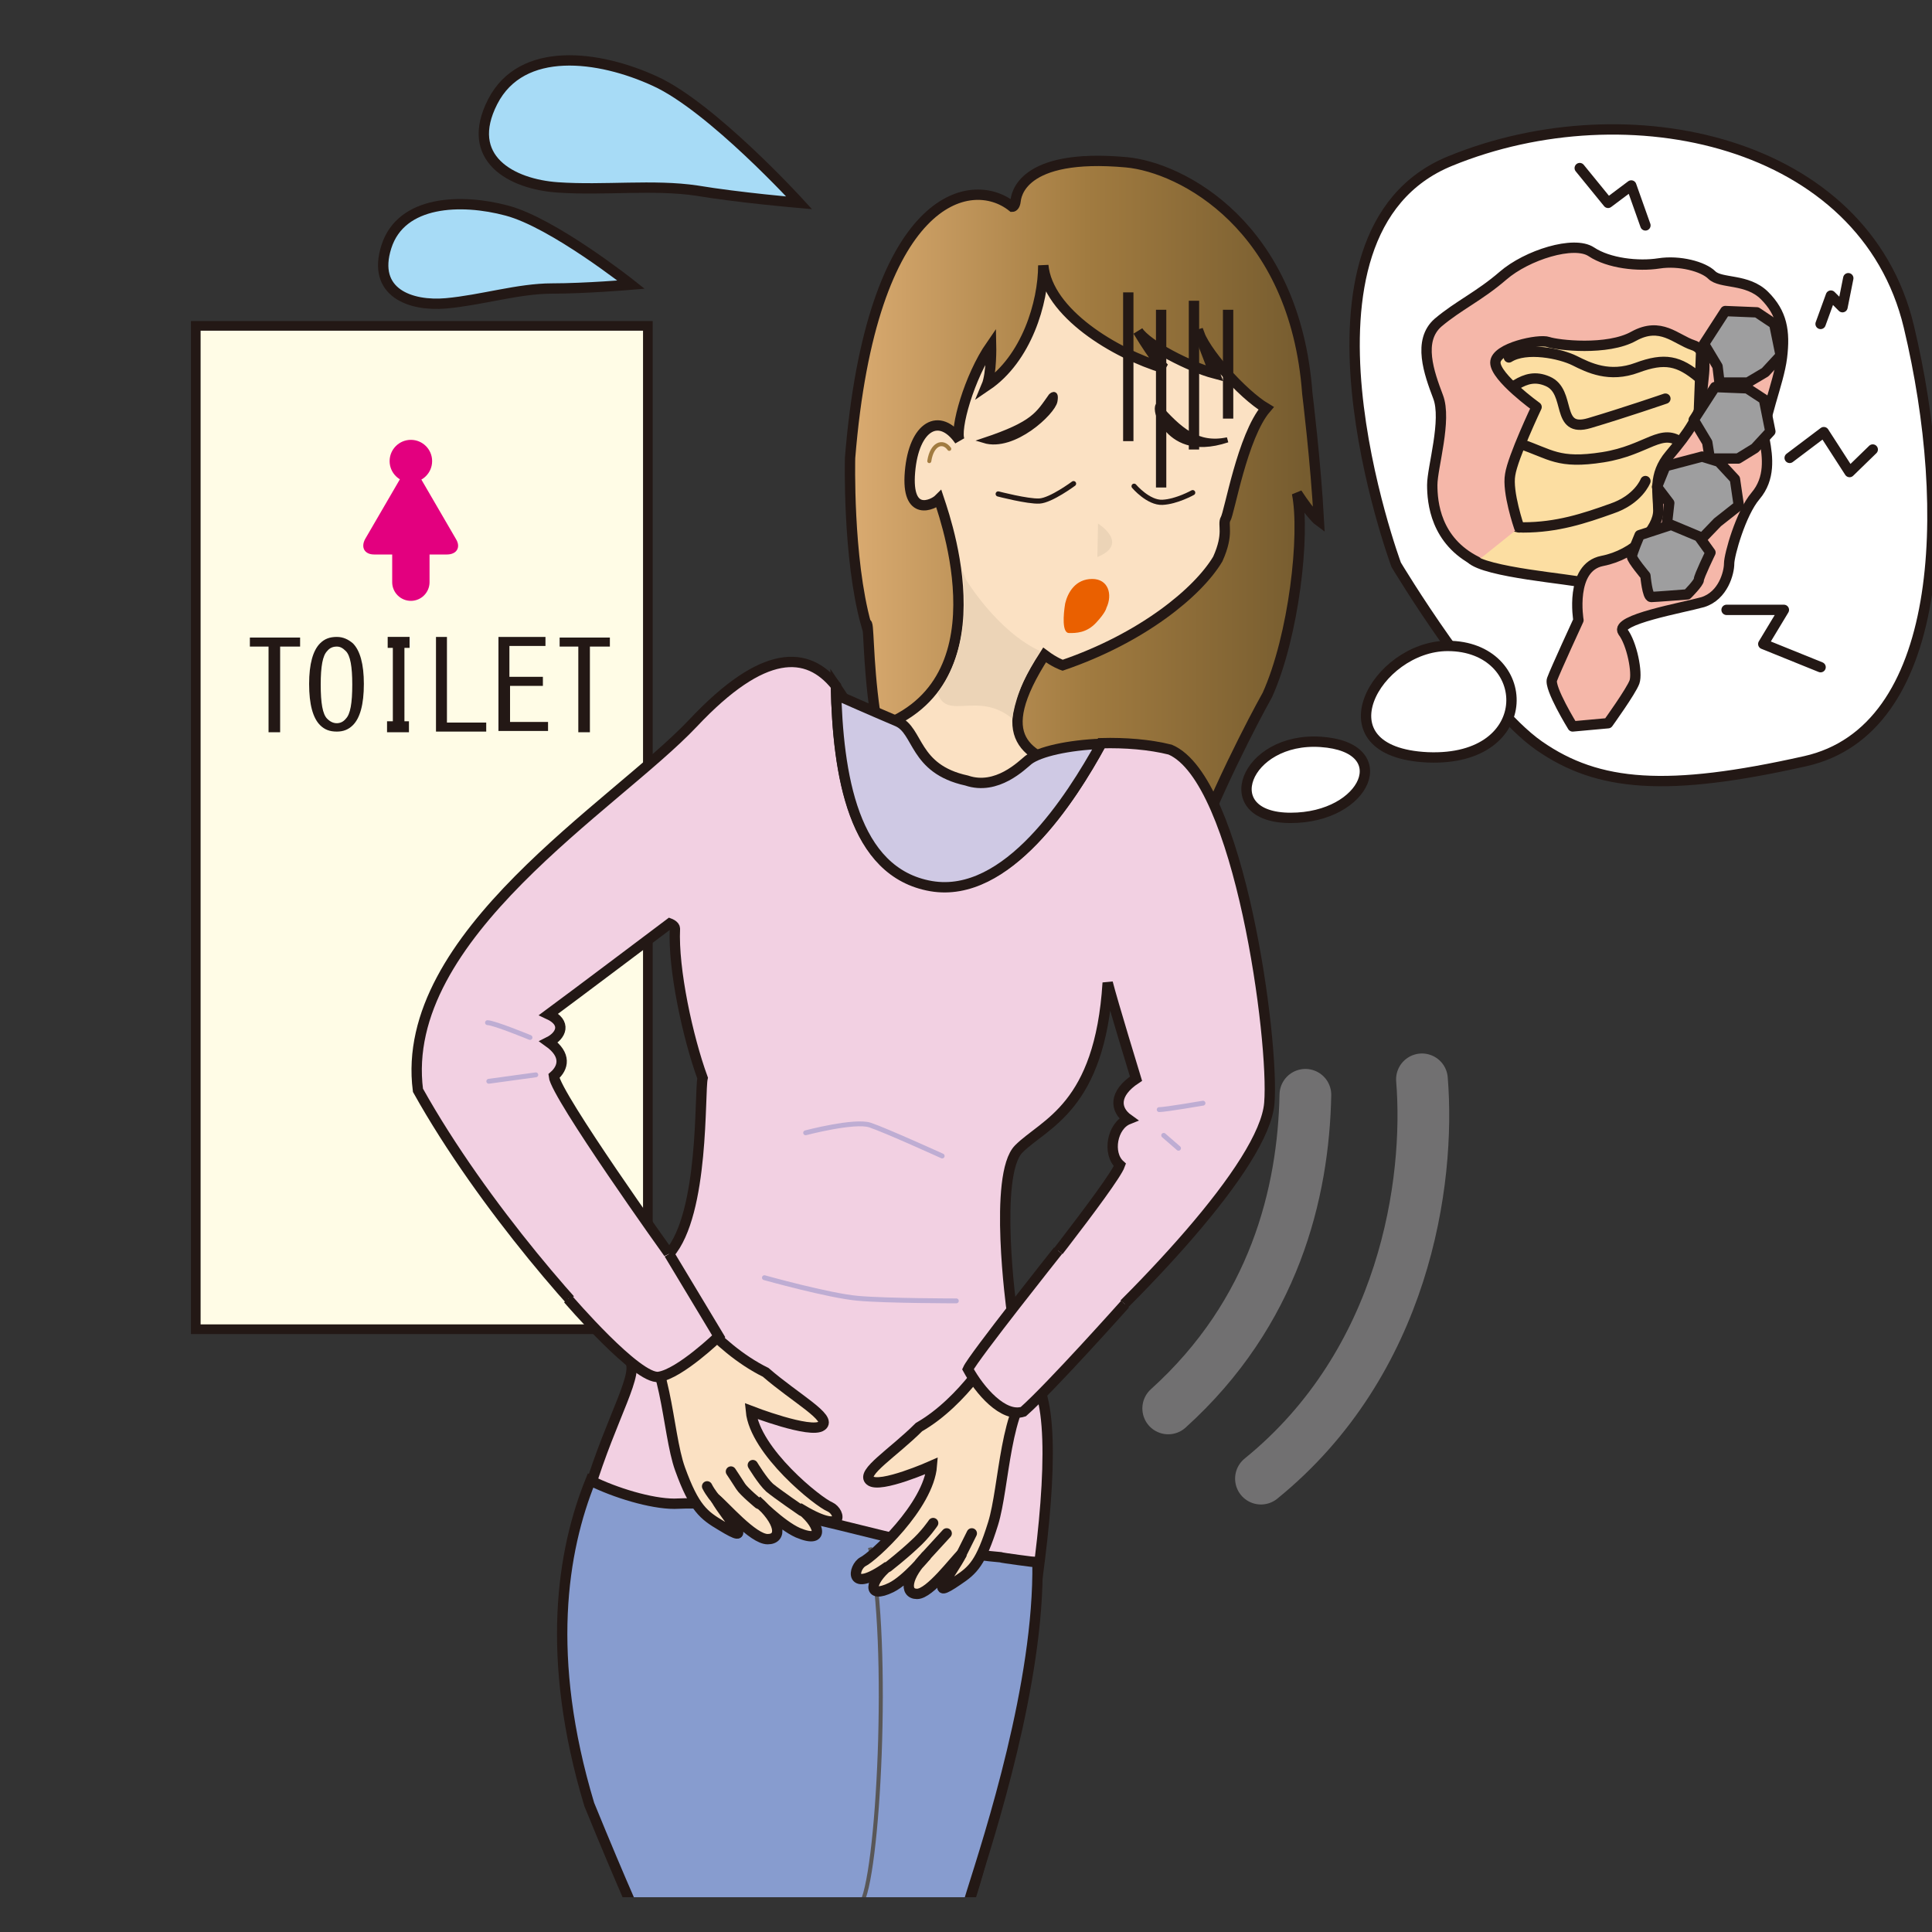
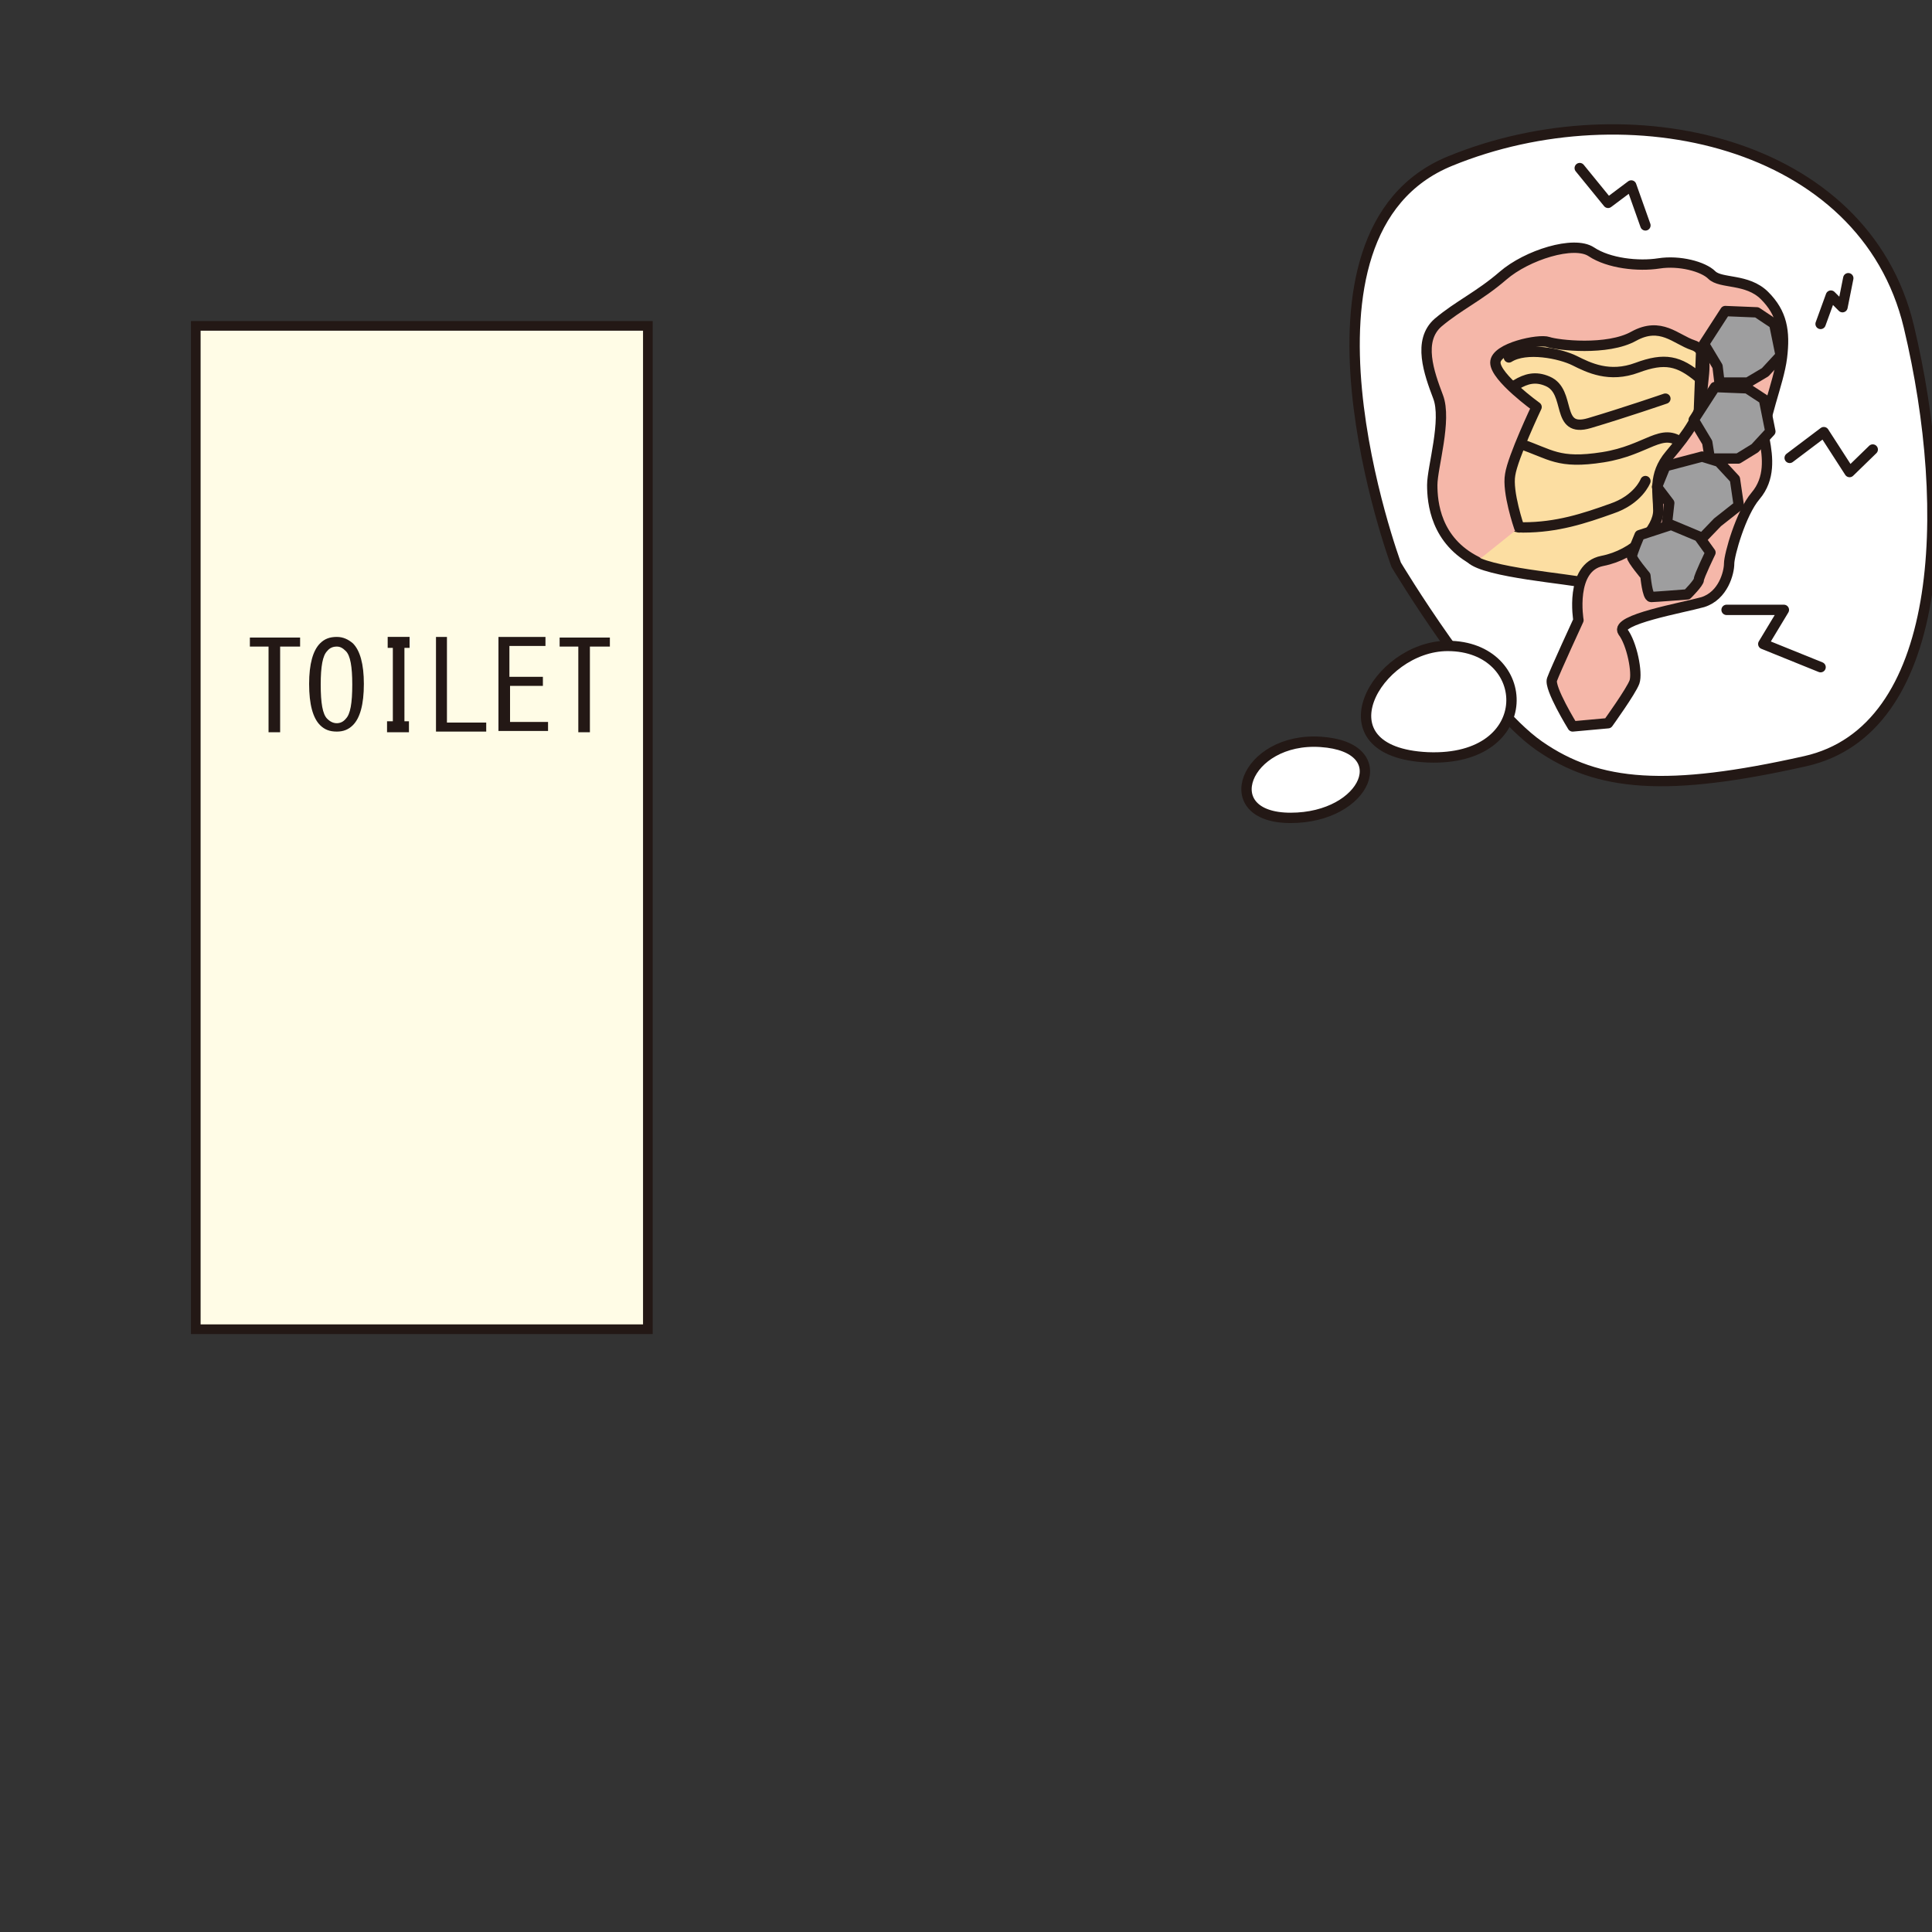
<svg xmlns="http://www.w3.org/2000/svg" xmlns:xlink="http://www.w3.org/1999/xlink" version="1.1" id="レイヤー_1" x="0px" y="0px" viewBox="0 0 300 300" style="enable-background:new 0 0 300 300;" xml:space="preserve">
  <rect x="0" y="0" width="300" height="300" fill="#333333" stroke="none" />
  <style type="text/css">
	.st0{fill:#FFFCE6;stroke:#231815;stroke-width:1.5;}
	.st1{fill:#231815;}
	.st2{clip-path:url(#SVGID_2_);fill:url(#SVGID_3_);stroke:#231815;stroke-width:1.606;}
	.st3{clip-path:url(#SVGID_2_);fill:#FBE1C3;stroke:#231815;stroke-width:1.606;}
	.st4{clip-path:url(#SVGID_2_);fill:#231815;stroke:#231815;stroke-width:0.803;}
	.st5{clip-path:url(#SVGID_2_);fill:#ECD4B7;}
	.st6{clip-path:url(#SVGID_2_);fill:none;stroke:#A17B40;stroke-width:0.625;stroke-linecap:round;}
	.st7{clip-path:url(#SVGID_2_);}
	.st8{fill:#ECD4B7;}
	.st9{clip-path:url(#SVGID_2_);fill:#EA6000;}
	.st10{clip-path:url(#SVGID_2_);fill:none;stroke:#231815;stroke-width:0.803;stroke-linecap:round;}
	.st11{clip-path:url(#SVGID_2_);fill:#E3007F;}
	.st12{fill:#F2D0E2;stroke:#231815;stroke-width:1.606;}
	.st13{fill:#879CCF;stroke:#231815;stroke-width:1.606;}
	.st14{clip-path:url(#SVGID_2_);fill:#CFC9E4;stroke:#231815;stroke-width:1.606;}
	.st15{clip-path:url(#SVGID_2_);fill:none;stroke:#BEADD3;stroke-width:0.756;stroke-linecap:round;}
	.st16{clip-path:url(#SVGID_2_);fill:none;stroke:#595757;stroke-width:0.625;}
	.st17{clip-path:url(#SVGID_2_);fill:none;stroke:#717071;stroke-width:8.031;stroke-linecap:round;stroke-linejoin:round;}
	.st18{clip-path:url(#SVGID_2_);fill:#A7DBF6;stroke:#231815;stroke-width:1.606;}
	.st19{clip-path:url(#SVGID_2_);fill:#879CCF;stroke:#231815;stroke-width:1.606;}
	.st20{clip-path:url(#SVGID_2_);fill:#F2D0E2;stroke:#231815;stroke-width:1.606;}
	.st21{clip-path:url(#SVGID_2_);fill:#FBE1C3;stroke:#231815;stroke-width:1.606;stroke-linecap:round;stroke-linejoin:round;}
	.st22{fill:#FFFFFF;stroke:#231815;stroke-width:1.606;}
	.st23{fill:#FCDEA2;stroke:#231815;stroke-width:1.606;stroke-linecap:round;stroke-linejoin:round;}
	.st24{fill:none;stroke:#231815;stroke-width:1.606;stroke-linecap:round;stroke-linejoin:round;}
	.st25{fill:#F5B7A9;stroke:#231815;stroke-width:1.606;stroke-linecap:round;stroke-linejoin:round;}
	.st26{fill:#9E9E9F;stroke:#231815;stroke-width:1.606;stroke-linecap:round;stroke-linejoin:round;}
</style>
  <g>
    <rect x="30.4" y="50.6" class="st0" width="70.2" height="155.8" />
    <g>
      <g>
        <path class="st1" d="M41.7,113.6V107v-6.6h-2.9v-1.4h7.8v1.4h-3.1v13.3H41.7z M54.8,99.9c1.1,1.1,1.7,3.2,1.7,6.3     c0,3.2-0.6,5.3-1.7,6.4c-0.7,0.7-1.5,1-2.5,1c-1.1,0-1.9-0.3-2.6-1c-1.1-1.1-1.7-3.2-1.7-6.4c0-3.1,0.6-5.2,1.7-6.3     c0.7-0.7,1.5-1,2.6-1C53.3,98.9,54.1,99.3,54.8,99.9L54.8,99.9z M50.8,101.1c-0.7,0.7-1,2.4-1,5.2c0,2.9,0.3,4.6,1,5.3     c0.5,0.5,1,0.7,1.5,0.7c0.5,0,1-0.2,1.4-0.7c0.7-0.7,1-2.4,1-5.3c0-2.8-0.3-4.5-1-5.2c-0.5-0.5-0.9-0.7-1.4-0.7     C51.7,100.4,51.2,100.6,50.8,101.1L50.8,101.1z M62.7,112h0.8v1.7h-3.4V112H61v-11.4h-0.8v-1.7h3.4v1.7h-0.8V112z M67.7,98.9h1.7     v13.3h6.1v1.4h-7.8V98.9z M79.2,105.1h5.1v1.4h-5.1v5.6h5.9v1.4h-7.7V98.9h7.3v1.4h-5.6V105.1z M89.8,113.6V107v-6.6h-2.9v-1.4     h7.8v1.4h-3.1v13.3H89.8z" />
      </g>
    </g>
    <g>
      <defs>
-         <rect id="SVGID_1_" x="0" y="5.5" width="245.7" height="289.1" />
-       </defs>
+         </defs>
      <clipPath id="SVGID_2_">
        <use xlink:href="#SVGID_1_" style="overflow:visible;" />
      </clipPath>
      <linearGradient id="SVGID_3_" gradientUnits="userSpaceOnUse" x1="131.968" y1="83.554" x2="204.789" y2="83.554">
        <stop offset="0" style="stop-color:#DAAB71" />
        <stop offset="0.506" style="stop-color:#A17B40" />
        <stop offset="0.972" style="stop-color:#765C2F" />
      </linearGradient>
-       <path class="st2" d="M157.2,32.1c-6.5-5.2-21.9-1.7-25.2,39c0,0-0.4,15.5,2.5,25.9c0.9-2.3-1,26.2,11.1,35.9    c12.1,9.7,21.3,8.1,21.3,8.1c-0.8-0.7-1.9-3.3-1.9-3.3c6.5,4.3,10,4.3,10,4.3c-1.5-1-1.5-4.9-1.5-4.9c6.4,5.1,7.8,4.6,7.8,4.6    c-1-2.8,1.5-15.9,3-14.1c1.5,1.9,1.2,4.2,1.2,4.2c5.1-12.9,11.3-23.9,11.3-23.9c4.1-9.1,5.9-24.9,4.6-31.3    c2.3,3.5,3.4,4.3,3.4,4.3c-0.5-9.3-1.8-19.8-1.8-19.8c-1.9-26-19.5-35.1-28.1-35.9c-16.5-1.5-17.1,5.3-17.2,6    C157.6,32.1,157.2,32.1,157.2,32.1z" />
      <path class="st3" d="M162,41.2c0,5.8-2.6,14.5-8.8,18.7c0.8-1.9,0.7-6.3,0.7-6.3c-3.4,4.9-5.7,13.1-4.9,14.8    c-3.1-4.5-7.1-2.3-7.7,4.9c-0.6,7.1,3.6,5.1,4.5,4.2c1.5,4.5,10.6,31.2-12.4,36.3c1.2,6.6,6.9,7.9,8.5,8.5    c1.6,0.6,4.9,0.9,5.7,7.1c5.5-3.5,7.8-3.1,10-3.1c2.1,0,8.1-4.6,8.9-6.7c-6.7-2.3-12.9-4.6-4.3-17.9c1.6,1.2,2.8,1.6,2.8,1.6    c12.3-4.2,21-11.3,24.1-16.5c1.8-4,0.7-5.3,1.2-6.2c0.6-0.9,2.6-12.9,6.3-17.2c-3.7-2.2-9.8-9-10.6-12.2c1.7,4.6,2.6,6.8,2.6,6.8    c-3.8-1-10.5-4.4-11.9-6.6c2.7,4.5,4.1,5.8,4.1,5.8C173.1,54.9,162.7,48.6,162,41.2z" />
      <path class="st4" d="M163.2,61.5c-2,2.8-2.6,4.3-10.4,6.9c4.6,1.4,10.7-4.4,11-6.1C164.1,60.6,163.2,61.5,163.2,61.5z" />
      <path class="st4" d="M179.8,63c3.3,3.7,6.1,6.3,10.8,5.3c-5.4,1.8-8.1-0.2-9.4-1.7C179.2,64.1,179.8,63,179.8,63z" />
      <path class="st5" d="M170.5,81.3c0,0,5,3.1-0.1,5.2" />
      <path class="st6" d="M147.4,69.7c-1-1.4-2.7-0.8-3.1,1.9" />
      <g class="st7">
        <path class="st8" d="M161.5,101.1C154.8,98,150,90,150,90l-0.7-1.8c0.7,3.5,1.3,12.6-3.7,19.4c1.4,4.4,6.3-0.4,11.6,4     c0.3-2.3,1.4-6,4-9.9" />
      </g>
      <path class="st9" d="M171.8,94.4c1-2.1,0.3-4.5-2.2-4.5c-2.6,0-3.8,2.1-4.2,3.8c-0.3,1.8-0.5,4.6,0.6,4.6c1.1,0,2.7,0,4.2-1.6    S171.8,94.4,171.8,94.4z" />
      <path class="st10" d="M176.1,75.5c0,0,2.2,2.6,4.4,2.5c2.2-0.1,4.7-1.5,4.7-1.5" />
      <path class="st10" d="M166.7,75.1c0,0-3.5,2.6-5.3,2.7c-1.8,0.1-6.4-1.1-6.4-1.1" />
      <circle class="st11" cx="63.8" cy="71.6" r="3.3" />
      <path class="st11" d="M58.1,86.1c-1.5,0-2.1-1.1-1.4-2.4l5.7-9.8c0.8-1.3,2-1.3,2.7,0l5.7,9.8c0.8,1.3,0.1,2.4-1.4,2.4H58.1z" />
      <path class="st11" d="M66.7,90.4c0,1.6-1.3,2.9-2.9,2.9l0,0c-1.6,0-2.9-1.3-2.9-2.9v-9.9c0-1.6,1.3-2.9,2.9-2.9l0,0    c1.6,0,2.9,1.3,2.9,2.9V90.4z" />
      <g class="st7">
        <path class="st12" d="M197.1,171.3c0.8-9.6-4.6-50.3-15.4-54.9c-3.2-0.8-7-1.1-10.7-1c-4.6,8.6-14.6,24.1-26.4,22.1     c-12.2-2.1-14.5-17.4-14.8-31c-4.4-5.5-11.2-5.9-22.2,5.8c-12.1,12.8-45.8,33-42.7,57c10.1,18.1,26.5,36.5,32.7,41.8     c4,3.5-18.4,27.9-6,69c10.3,25.2,12.6,28,12.6,28c2.3,8.8-7.6,37.3-12.8,49.1c-2.8,8.6-3.8,17.6-3.8,17.6s8.8,7.1,20.9,0.5     c5-7.3,22.2-41.3,22.2-46.4c6.8,17.4,25.9,44.6,25.9,44.6c5.8-1,13.1-7.8,15.6-12.3c-2.5-10.1-18.9-42.6-19.7-44.6     c-2-7.1-5.5-10.3-1.5-22.9c4-12.6,15.8-66.5,10.2-78.6C177,201.1,196.3,180.9,197.1,171.3z M103.9,194.7c0,0-17.6-24.6-17.9-27.6     c1.5-1.3,2-3.3-0.8-5.3c2-1,2.8-3,0-4.3c3.8-2.8,18.8-14.1,18.8-14.1s0.8,0.3,0.8,0.8c-0.3,6.3,2,16.9,4.3,23.2     C108.6,169.6,109.4,188.4,103.9,194.7z M175.2,173.8c-2.5,1-3.3,5.3-1.3,7.1c-1,2.8-16.8,22.6-16.8,22.6s-2.9-21.1,1.1-25.1     c4-4,12.6-6.4,13.8-25.8c0.7,2.8,4.4,14.9,4.4,14.9C172.9,169.8,173.1,172.3,175.2,173.8z" />
      </g>
      <g class="st7">
        <path class="st13" d="M152.4,316.7c-2-7.1-5.5-10.3-1.5-22.9c2.7-8.6,10.5-32.5,10.2-51.2c-0.3,0-5.6-0.7-5.8-0.8     c-17.4-1.5-32.5-9.1-50.6-8.3c-3.6,0-9.2-1.7-13-3.6c-4.4,10.9-7.1,27.4-0.2,50.3c10.3,25.2,12.6,28,12.6,28     c2.3,8.8-7.6,37.3-12.8,49.1c-2.8,8.6-3.8,17.6-3.8,17.6s8.8,7.1,20.9,0.5c5-7.3,22.2-41.3,22.2-46.4     c6.8,17.4,25.9,44.6,25.9,44.6c5.8-1,13.1-7.8,15.6-12.3C169.6,351.3,153.2,318.8,152.4,316.7z" />
      </g>
      <path class="st14" d="M144.6,137.6c11.8,2,21.7-13.6,26.4-22.1c-5.1,0.2-9.6,1.2-11.3,2.5c-1,0.8-4.9,4.8-9.6,3.2    c-8.3-1.8-7.4-7.8-10.8-9.2c-4.7-2-8.3-3.6-8.3-3.6c-0.4-0.6-0.8-1.2-1.2-1.8C130.1,120.2,132.4,135.5,144.6,137.6z" />
      <path class="st15" d="M180,172.3c1,0,6.8-1,6.8-1" />
      <line class="st15" x1="180.7" y1="176.3" x2="183" y2="178.3" />
      <path class="st15" d="M75.7,158.8c1,0,6.6,2.3,6.6,2.3" />
      <line class="st15" x1="75.9" y1="167.9" x2="83.2" y2="166.9" />
      <path class="st16" d="M135.1,240.3c3.2,15,1.3,51.9-1.5,55.5" />
      <path class="st3" d="M154.5,209.3c0,0-4.8,8.3-11.8,12.3c-4,4-9.1,7.1-7.6,8.3c1.5,1.3,9.6-2.3,9.6-2.3    c-0.5,6.3-9.2,14.2-10.7,14.9c-1.5,0.8-2.4,5.2,3.9,0.7c-2.8,2.3-3.4,5.2,0.5,3.3c2.4-1.2,5.5-5,5.5-5c-3.3,3.3-3.5,6-1.5,6    c2,0,5.8-5.2,7-6.3c-1.8,3.5-5.5,7.5-0.7,4.2c2.4-1.6,3.6-2.7,5.5-8.8c1.8-5.8,1.8-18.6,6.6-21.9    C157.8,213.8,154.5,209.3,154.5,209.3z" />
      <path class="st17" d="M202.7,170c-0.3,15.2-4.8,33.8-21.3,48.7" />
      <path class="st17" d="M220.8,167.6c1.3,16-2.7,43.9-25,62" />
      <path class="st18" d="M124.1,31.5c0,0-13.6-14.9-22.4-18.9C93,8.6,81,7,76.5,15.8c-4.5,8.8,2.9,12.8,10.1,13.3    c7.2,0.5,14.9-0.5,21.6,0.5C114.8,30.7,124.1,31.5,124.1,31.5z" />
      <path class="st18" d="M98,44.2c0,0-12.1-9.6-19.3-11.5c-7.1-1.9-16.4-1.6-18.7,5.6c-2.3,7.2,3.8,9.3,9.3,8.8    c5.5-0.5,11.2-2.3,16.4-2.3C90.9,44.8,98,44.2,98,44.2z" />
      <line class="st19" x1="190.7" y1="48.1" x2="190.7" y2="65" />
      <line class="st19" x1="185.4" y1="46.7" x2="185.4" y2="69.8" />
      <line class="st19" x1="180.3" y1="48.1" x2="180.3" y2="75.7" />
      <line class="st19" x1="175.2" y1="45.4" x2="175.2" y2="68.5" />
      <path class="st20" d="M164.3,194.2c0,0-13.2,16.6-14,18.4c1.8,3.3,5.5,7.6,8.6,6.6c4.3-3.8,15.8-16.7,15.8-16.7" />
      <path class="st3" d="M105.3,200.8c0,0,5.5,8.3,13.6,12.3c4.6,4,10.4,7.1,8.7,8.3c-1.7,1.3-11-2.3-11-2.3    c0.6,6.3,10.5,14.2,12.3,14.9c1.7,0.8,2.4,4.6-4.9,0.1c3.2,2.3,4.4,5.8-0.1,3.9c-2.7-1.2-6.4-5-6.4-5c3.8,3.3,4,6,1.7,6    c-2.3,0-6.7-5.2-8.1-6.3c2,3.5,6.3,7.5,0.9,4.2c-2.7-1.6-4.2-2.7-6.4-8.8c-2.1-5.8-2-18.6-7.5-21.9    C101.5,205.3,105.3,200.8,105.3,200.8z" />
      <path class="st20" d="M103.9,194.7l7.7,12.8c0,0-6,5.8-9.3,6.3c-3.3,0.5-14.1-12.1-14.1-12.1" />
      <path class="st21" d="M144.9,236.5c0,0-1.2,1.8-3,3.4c-1.7,1.6-4,3.4-4,3.4" />
      <line class="st21" x1="147" y1="238.1" x2="143.7" y2="241.7" />
      <line class="st21" x1="150.9" y1="238.1" x2="149.2" y2="241.5" />
      <path class="st21" d="M124.5,234.6c0,0-3.8-2.6-5-3.6c-1.1-1-2.6-3.5-2.6-3.5" />
      <path class="st21" d="M117.8,233.5c0,0-2.3-1.9-2.8-2.7c-0.5-0.8-1.5-2.3-1.5-2.3" />
      <path class="st21" d="M111.4,233c-0.2-0.1-1.1-1.2-1.6-2.2" />
-       <path class="st15" d="M118.7,198.4c0,0,10,2.8,14.5,3.2c4.4,0.4,15.3,0.4,15.3,0.4" />
      <path class="st15" d="M125.1,175.9c0,0,7.6-2,10-1.2c2.4,0.8,11.2,4.8,11.2,4.8" />
    </g>
    <path class="st22" d="M216.8,87.7c0,0-19.1-51.5,8.4-62.7c27.6-11.3,64.3-3.2,71.2,25.7c6.9,28.9,5.4,62.7-16.1,67.5   c-21.4,4.8-32.1,4-41.3-2.4C229.8,109.4,216.8,87.7,216.8,87.7z" />
    <g>
      <g>
        <path class="st23" d="M228.4,86.7c2.2,2.2,15.6,3.2,17.7,3.8c2.2,0.5,16.7-2.7,16.7-2.7l0.5-10.8l1.1-29l-34.4,2.7v22.6" />
        <path class="st24" d="M236,68.9c4.8,1.6,5.9,3.2,12.9,2.1c7-1.1,9.1-4.8,12.4-2.1c3.2,2.7,3.2,2.7,3.2,2.7" />
        <path class="st24" d="M230.1,63.5c4.3-2.7,6.5-5.9,10.2-4.3c3.8,1.6,1.1,8.1,6.5,6.5c5.4-1.6,11.8-3.8,11.8-3.8" />
        <path class="st24" d="M263.9,58.7c-3.2-2.7-5.4-3.2-9.7-1.6c-4.3,1.6-7.5,0-9.7-1.1c-2.2-1.1-7.5-2.2-10.2-0.5" />
      </g>
      <path class="st24" d="M228.8,74.7c0,0,2.4,7.2,7.7,7.2c5.3,0,9.5-1.4,13.7-2.9c4.2-1.4,5.3-4.3,5.3-4.3" />
      <path class="st25" d="M229.3,87.2c-6.4-3.2-6.9-9.2-6.9-11.9c0-2.7,2.3-10.1,0.9-13.7c-1.4-3.7-3.2-8.7,0-11.5    c3.2-2.7,6.4-4.1,10.1-7.3c3.7-3.2,11-5.5,13.7-3.7c2.7,1.8,7.3,2.3,10.5,1.8c3.2-0.5,6.9,0.5,8.2,1.8c1.4,1.4,5.5,0.5,8.2,3.2    c2.7,2.7,3.2,5.5,2.7,9.6c-0.5,4.1-3.2,10.1-2.7,12.8c0.5,2.7,0.9,6-1.4,8.7c-2.3,2.7-4.1,9.2-4.1,10.5c0,1.4-0.9,5-4.1,6    c-3.2,0.9-13.7,2.7-12.4,4.6c1.4,1.8,2.3,6.4,1.8,7.8c-0.5,1.4-4.1,6.4-4.1,6.4l-5.5,0.5c0,0-3.7-6-3.2-7.3    c0.5-1.4,4.1-9.2,4.1-9.2s-1.4-8.2,3.7-9.2s8.7-5,8.7-7.8c0-2.7-0.9-5.5,1.8-8.7c2.7-3.2,5-6.4,5-9.2c0-2.7,1.4-6.9-1.4-7.8    c-2.7-0.9-5-3.7-9.2-1.4c-4.1,2.3-11.9,1.4-13.3,0.9c-1.4-0.5-8.2,0.9-8.2,3.2c0,2.3,6.4,6.9,6.4,6.9s-3.7,7.8-4.1,10.5    c-0.5,2.7,1.4,8.2,1.4,8.2" />
      <polygon class="st26" points="267.9,48.3 264.6,53.4 266.7,56.9 267,59.4 271.4,59.4 274.1,57.8 276.5,55.2 275.5,50.3     272.8,48.5   " />
      <polygon class="st26" points="266.3,60.1 263,65.2 265.1,68.7 265.5,71.2 269.9,71.2 272.5,69.6 274.9,67 273.9,62 271.3,60.3       " />
      <polygon class="st26" points="264.3,70.9 258.6,72.4 257.3,75.6 259.2,78.1 258.8,81.7 264.1,83.8 266.7,81.1 270,78.5     269.4,74.4 266.9,71.7   " />
      <path class="st26" d="M259.5,81.5l-4.9,1.6c0,0-1.2,2.8-1.2,3.3c0,0.5,2.1,3,2.1,3s0.3,3.3,0.9,3.3c0.5,0,5.6-0.4,5.6-0.4    s1.8-1.8,1.8-2.3c0-0.5,1.8-4.2,1.8-4.2l-1.8-2.5L259.5,81.5z" />
      <polyline class="st24" points="277.9,71.1 283.2,67.1 287.2,73.3 290.8,69.8   " />
      <polyline class="st24" points="268.1,94.7 277,94.7 273.8,100 282.7,103.6   " />
      <polyline class="st24" points="255.5,35 253.3,28.8 249.7,31.5 245.3,26.1   " />
      <polyline class="st24" points="282.7,50.3 284.3,45.9 286.1,47.7 287,43.2   " />
    </g>
    <path class="st22" d="M224.8,100.3c-11.1,0-20.4,16.5-3.1,17.3C238.9,118.3,238.1,100.3,224.8,100.3z" />
    <path class="st22" d="M205.1,115.2c-11.8-0.8-16.5,11.8-4.7,11.8C212.2,127,216.9,116,205.1,115.2z" />
  </g>
</svg>